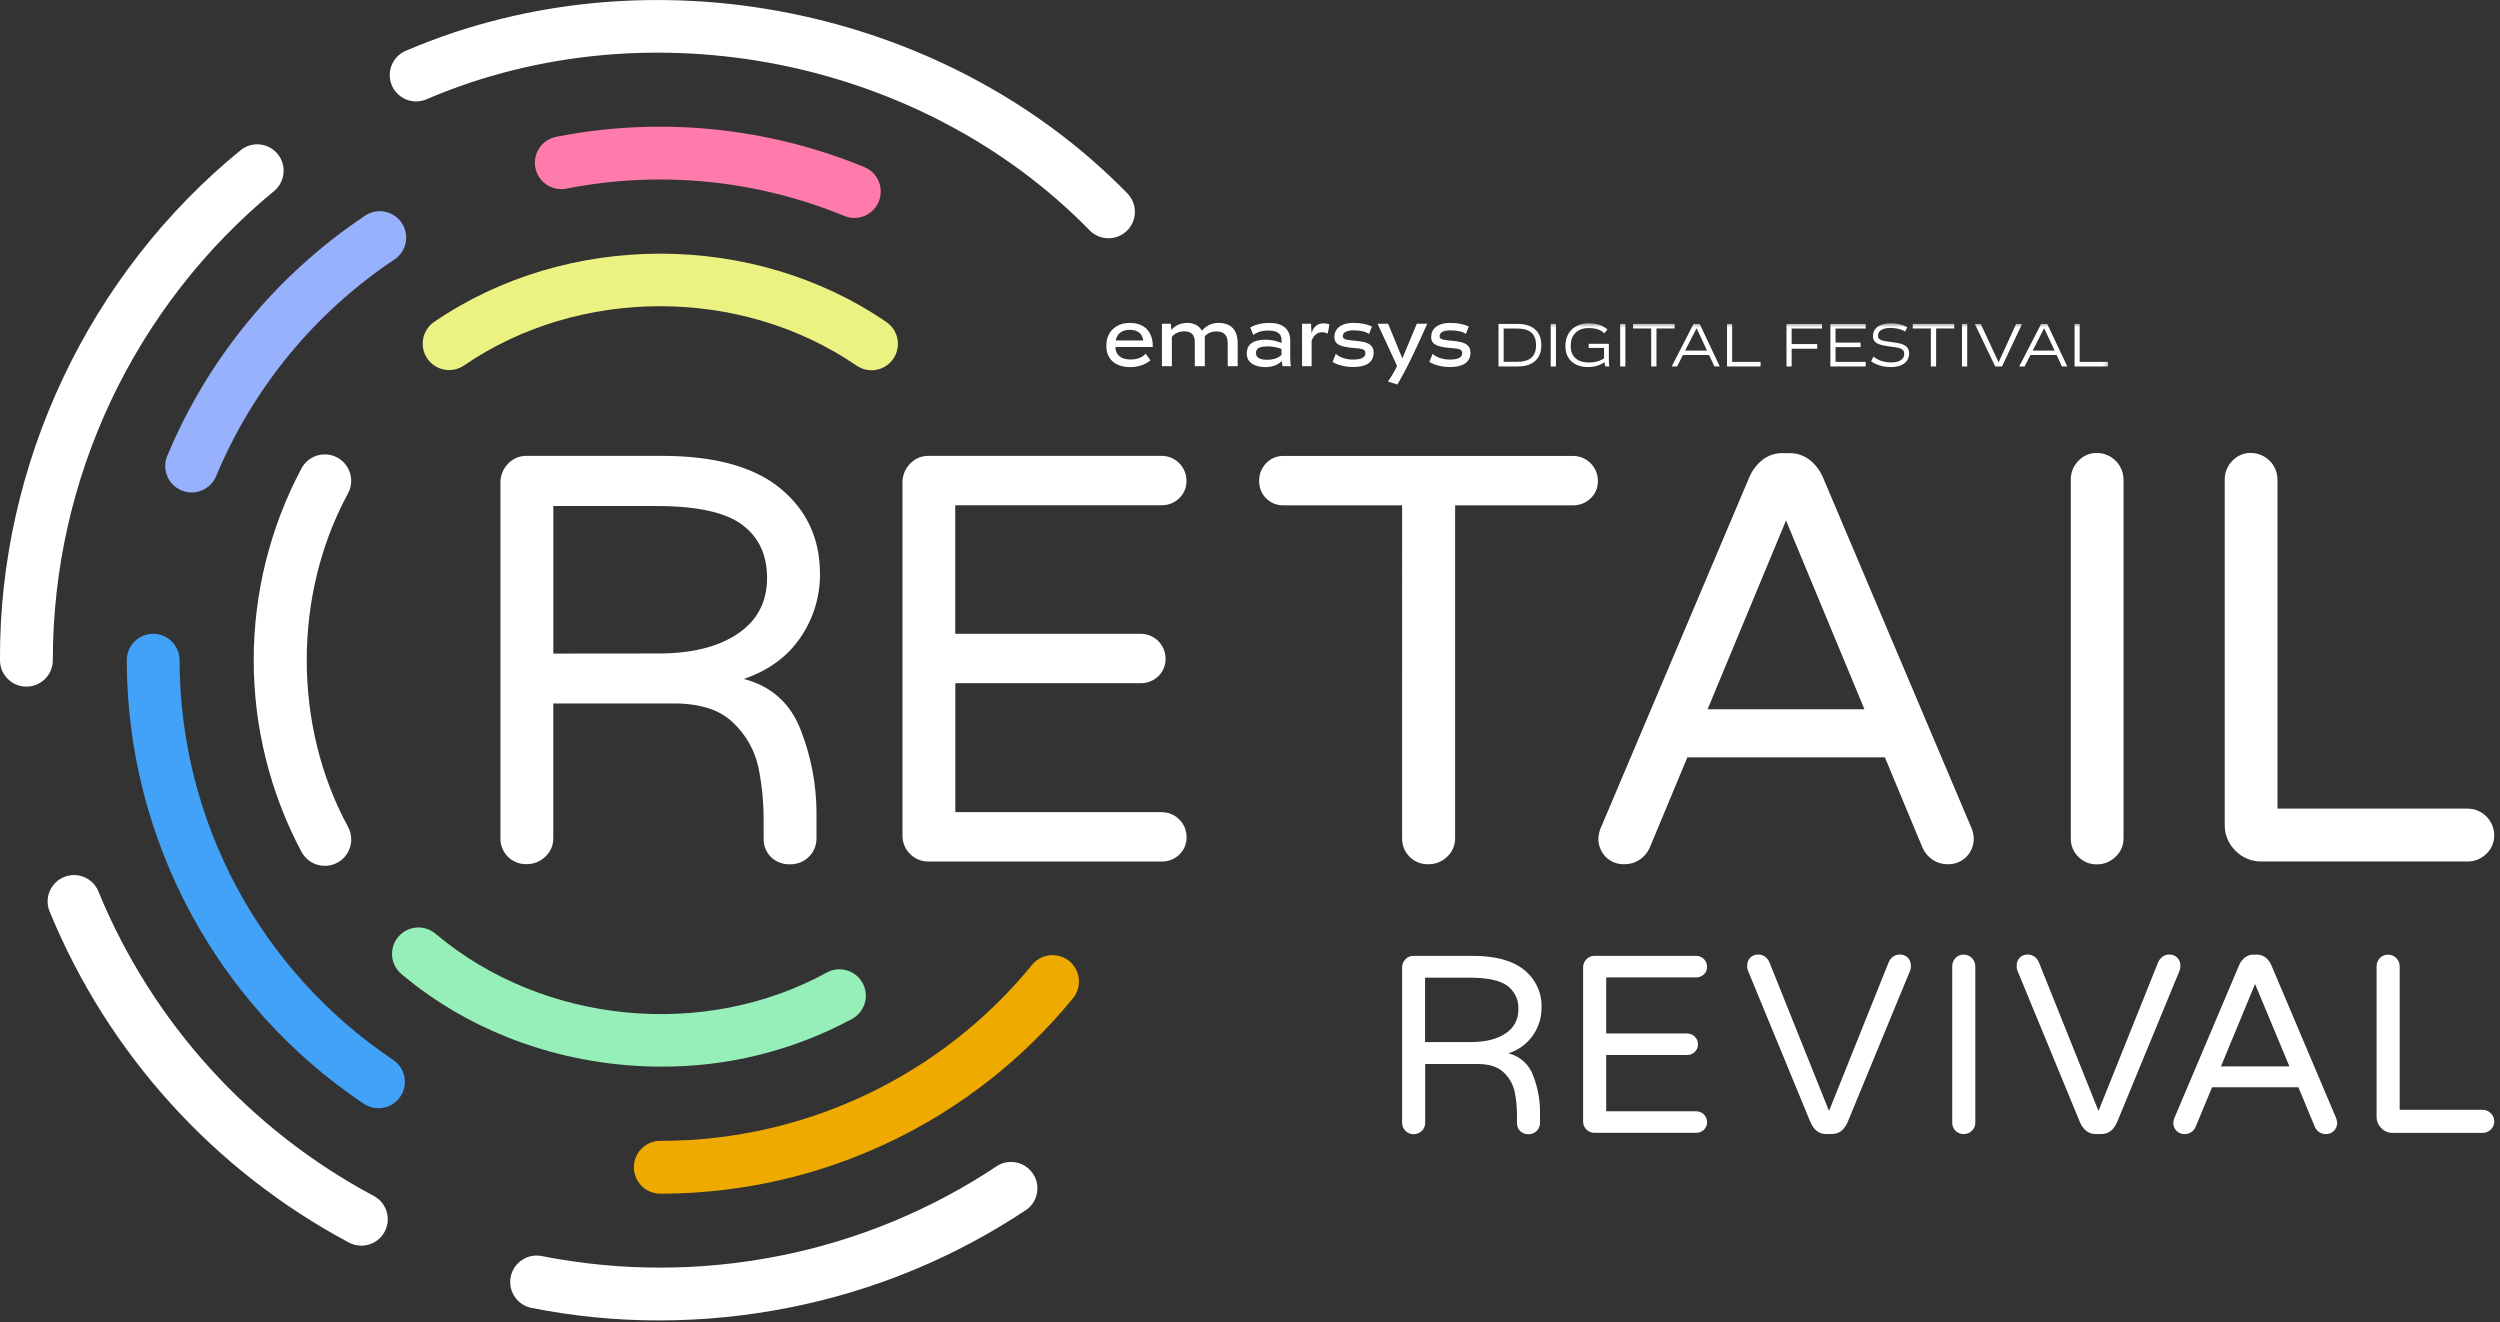
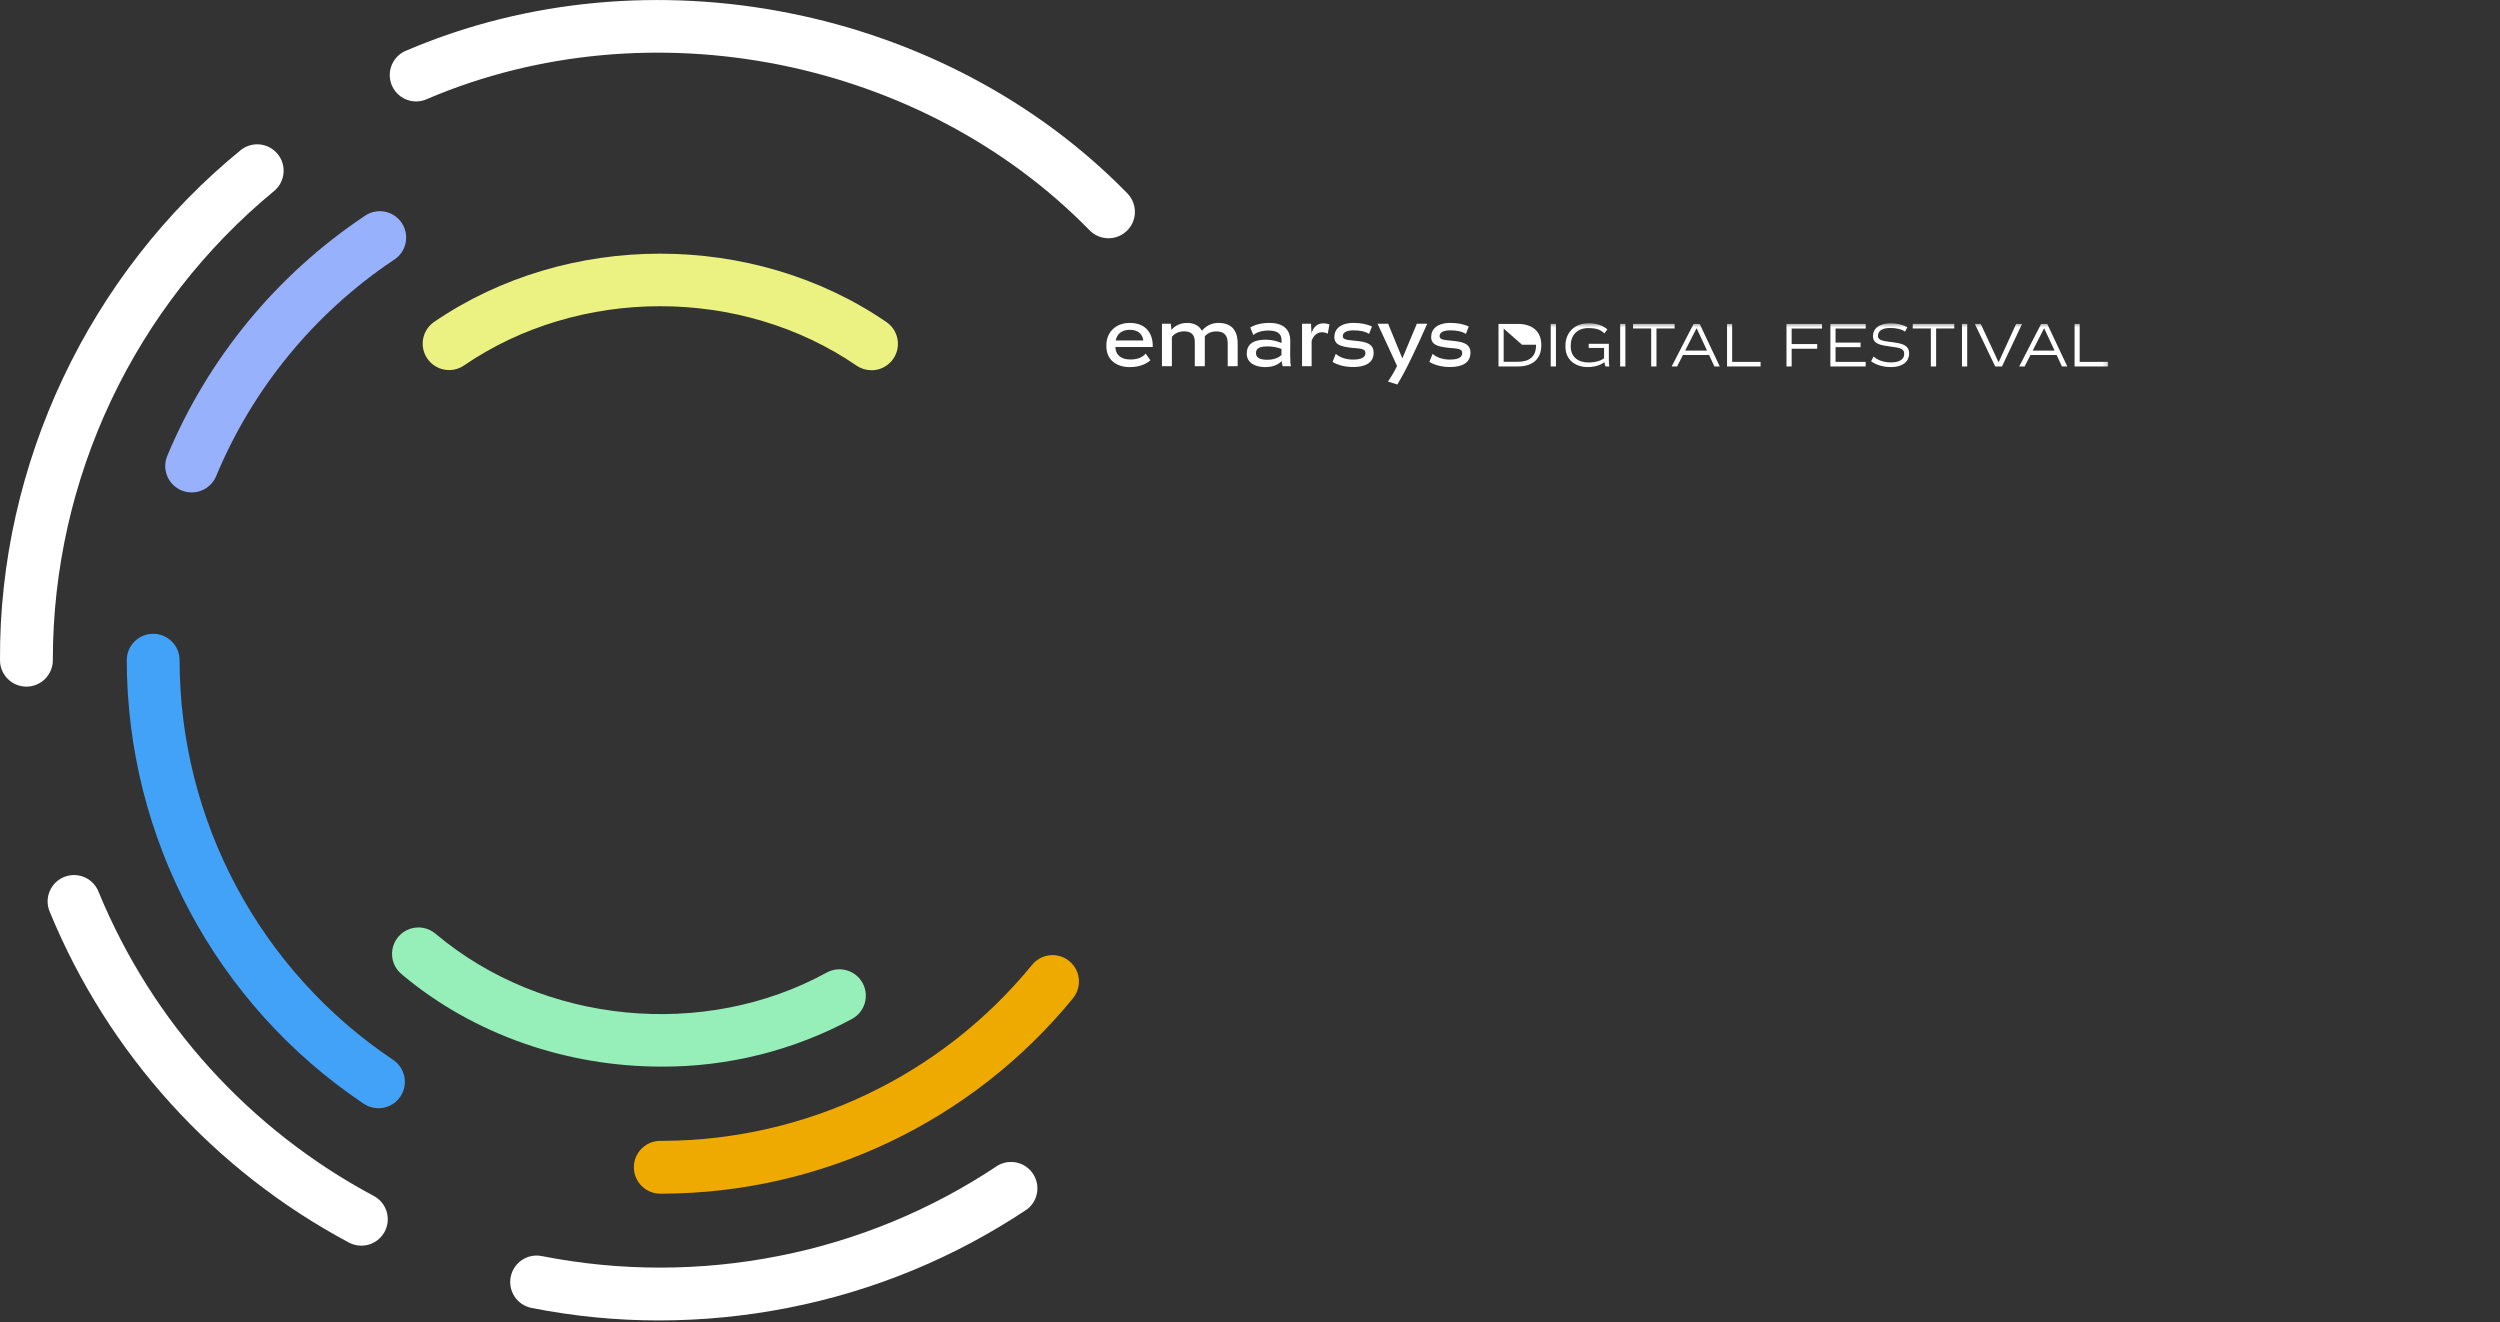
<svg xmlns="http://www.w3.org/2000/svg" xmlns:xlink="http://www.w3.org/1999/xlink" width="569" height="301" viewBox="0 0 569 301">
  <rect x="0" y="0" width="569" height="301" fill="#333333" stroke="none" />
  <defs>
    <path id="5lszdqjbha" d="M0.812 14.514L228.807 14.514 228.807 0.494 0.812 0.494z" />
  </defs>
  <g fill="none" fill-rule="evenodd">
    <g>
      <g>
        <g>
          <g fill="#FFF" fill-rule="nonzero">
-             <path d="M2.02 92.232C.896 91.124.275 89.603.3 88.025V7.075C.278 5.47.897 3.921 2.02 2.776 3.104 1.609 4.633.954 6.227.973h30.81c11.985 0 20.977 2.47 26.976 7.406 5.998 4.936 9.004 11.416 9.016 19.438.036 5.166-1.51 10.219-4.43 14.48-2.957 4.363-7.255 7.515-12.893 9.454 6.347 1.671 10.689 5.616 13.025 11.835 2.264 5.843 3.451 12.048 3.504 18.314v6.083c.023 1.584-.597 3.11-1.718 4.23-1.12 1.12-2.648 1.739-4.232 1.714-1.641.083-3.244-.515-4.43-1.653-1.12-1.14-1.72-2.694-1.653-4.291v-3.955c.026-4.106-.377-8.203-1.202-12.226-.848-3.843-2.828-7.344-5.686-10.05-3.001-2.956-7.541-4.433-13.62-4.43h-27.36v30.655c.02 1.594-.636 3.122-1.803 4.207-1.147 1.122-2.694 1.739-4.298 1.713-1.573.044-3.095-.558-4.213-1.665zm34.26-46.281c7.577 0 13.588-1.499 18.032-4.496 4.443-2.997 6.67-7.229 6.677-12.694 0-5.29-1.917-9.345-5.752-12.166-3.835-2.82-10.38-4.223-19.636-4.207H12.334v33.587l23.946-.024zM93.525 91.571c-1.134-1.114-1.756-2.648-1.72-4.237V7.074c-.028-1.605.591-3.155 1.72-4.297 1.084-1.17 2.613-1.825 4.207-1.804h53.02c1.51-.01 2.964.585 4.033 1.654 1.068 1.068 1.664 2.521 1.652 4.033.037 1.497-.564 2.939-1.652 3.967-1.078 1.048-2.53 1.62-4.034 1.587H103.81v29.259h42.182c1.511-.011 2.964.584 4.033 1.653 1.069 1.069 1.664 2.522 1.653 4.033.037 1.497-.564 2.94-1.653 3.967-1.077 1.049-2.53 1.62-4.033 1.587h-42.158v29.355h46.942c1.512-.01 2.965.585 4.034 1.653 1.068 1.07 1.664 2.522 1.652 4.033.036 1.497-.565 2.939-1.652 3.967-1.077 1.05-2.53 1.62-4.034 1.587H97.756c-1.59.03-3.121-.598-4.231-1.737zM207.239 92.232c-1.126-1.107-1.748-2.628-1.72-4.207V12.232h-26.975c-1.485.04-2.92-.533-3.971-1.583-1.05-1.05-1.623-2.486-1.582-3.971-.034-1.503.538-2.956 1.586-4.033 1.027-1.091 2.47-1.692 3.967-1.653h65.846c1.512-.012 2.965.584 4.033 1.653 1.07 1.068 1.665 2.521 1.653 4.033.04 1.497-.562 2.94-1.653 3.967-1.077 1.048-2.53 1.62-4.033 1.587h-26.807V88c.02 1.594-.635 3.122-1.803 4.207-1.147 1.122-2.694 1.739-4.298 1.713-1.587.047-3.122-.564-4.243-1.689zM251.843 92.232c-1.088-1.126-1.683-2.64-1.653-4.207.05-.916.275-1.813.662-2.645L284.57 5.776c.655-1.526 1.677-2.866 2.975-3.9 1.341-1.036 3-1.574 4.695-1.521h1.322c1.694-.053 3.353.485 4.694 1.52 1.308 1.034 2.34 2.373 3.005 3.901L334.97 85.35c.386.832.61 1.73.66 2.645.031 1.566-.563 3.08-1.652 4.207-1.127 1.151-2.688 1.773-4.298 1.713-1.197.015-2.37-.328-3.372-.985-1.013-.665-1.816-1.606-2.314-2.711L315.4 69.59H270.44l-8.595 20.628c-.497 1.105-1.3 2.046-2.314 2.71-1.002.656-2.175.999-3.372.986-1.612.073-3.179-.538-4.316-1.683zm23.207-33.587h35.697L292.896 15.67 275.05 58.645zM359.433 92.232c-1.126-1.107-1.748-2.628-1.72-4.207V6.413c-.028-1.605.591-3.155 1.72-4.297C360.517.946 362.046.29 363.64.312c3.355.01 6.07 2.729 6.077 6.083v81.606c.022 1.594-.634 3.123-1.803 4.207-1.134 1.129-2.674 1.755-4.274 1.737-1.578.03-3.1-.589-4.207-1.713zM395.196 90.844c-1.594-1.54-2.48-3.67-2.447-5.884V6.413c-.029-1.605.591-3.155 1.72-4.297C395.551.946 397.08.29 398.675.312c3.357.007 6.076 2.727 6.083 6.083v74.862h43.24c3.354.007 6.073 2.722 6.082 6.077.028 1.604-.628 3.144-1.803 4.237-1.145 1.124-2.693 1.743-4.297 1.72h-46.943c-2.2.02-4.313-.864-5.842-2.447zM206.271 154.586c-.496-.484-.768-1.152-.751-1.845v-35.312c-.015-.702.256-1.379.751-1.876.475-.512 1.147-.796 1.845-.78h13.446c5.23 0 9.152 1.077 11.769 3.233 2.57 2.051 4.024 5.193 3.925 8.48.023 2.265-.653 4.482-1.936 6.348-1.362 1.964-3.343 3.415-5.626 4.123 2.659.63 4.807 2.583 5.686 5.17.987 2.548 1.504 5.254 1.527 7.987v2.657c.008.691-.263 1.356-.751 1.845-.49.489-1.154.76-1.845.752-.715.034-1.413-.227-1.93-.722-.49-.497-.752-1.177-.721-1.875v-1.731c.013-1.793-.162-3.582-.523-5.337-.369-1.679-1.234-3.208-2.482-4.388-1.303-1.286-3.282-1.93-5.939-1.93h-11.949v13.386c.014.697-.268 1.367-.775 1.845-.5.49-1.175.761-1.876.752-.697.007-1.365-.276-1.845-.782zm14.918-20.195c3.306 0 5.93-.654 7.874-1.96 1.887-1.198 2.997-3.308 2.915-5.542.11-2.078-.832-4.071-2.506-5.307-1.679-1.23-4.536-1.845-8.571-1.845h-10.158v14.654h10.446zM247.468 154.298c-.494-.486-.765-1.153-.752-1.846V117.43c-.012-.701.259-1.377.752-1.876.475-.512 1.146-.796 1.845-.78h23.14c.66-.004 1.292.257 1.757.723.466.466.725 1.1.72 1.758.016.654-.246 1.283-.721 1.731-.47.455-1.102.704-1.755.692H251.97v12.754h18.404c.659-.005 1.292.254 1.759.72.466.465.727 1.098.723 1.757.019.653-.244 1.283-.72 1.73-.47.46-1.105.71-1.762.698H251.97v12.808h20.484c.658-.003 1.291.258 1.756.724.466.467.725 1.1.72 1.759.017.651-.246 1.279-.721 1.725-.468.459-1.1.71-1.755.697h-23.141c-.693.015-1.36-.257-1.845-.751zM298.473 152.669l-14.25-34.561c-.117-.314-.176-.645-.175-.98-.037-.711.212-1.408.691-1.935.506-.498 1.197-.76 1.906-.721.532-.004 1.05.17 1.472.492.449.333.798.782 1.01 1.299l13.56 33.81 13.56-33.81c.21-.519.559-.968 1.01-1.299.422-.322.94-.496 1.472-.492.707-.04 1.397.222 1.9.72.48.527.732 1.224.697 1.936 0 .335-.058.666-.175.98l-14.25 34.56c-.812 1.804-2.002 2.658-3.607 2.658h-1.268c-1.551.011-2.747-.854-3.553-2.657zM331.478 154.586c-.494-.486-.766-1.153-.752-1.845v-35.6c-.01-.703.26-1.38.752-1.882.478-.507 1.148-.789 1.845-.775 1.467 0 2.657 1.189 2.657 2.656v35.6c.014.7-.27 1.37-.782 1.846-.498.493-1.174.764-1.875.751-.692.014-1.36-.257-1.845-.75zM359.811 152.669l-14.257-34.561c-.114-.314-.17-.646-.168-.98-.037-.711.212-1.408.691-1.935.505-.5 1.197-.762 1.906-.721.53-.002 1.045.171 1.466.492.451.33.8.78 1.01 1.299l13.56 33.81 13.56-33.81c.214-.516.563-.964 1.01-1.299.422-.322.94-.496 1.472-.492.709-.04 1.4.222 1.905.72.48.528.729 1.225.692 1.936 0 .335-.059.666-.175.98l-14.25 34.56c-.806 1.804-2.002 2.658-3.577 2.658h-1.268c-1.579.007-2.771-.878-3.577-2.657zM381.762 154.586c-.478-.493-.738-1.158-.721-1.845.022-.4.12-.791.288-1.154l14.714-34.735c.286-.668.732-1.254 1.299-1.707.586-.45 1.31-.684 2.05-.661h.6c.739-.022 1.463.212 2.05.66.563.457 1.009 1.043 1.298 1.708l14.714 34.735c.169.363.267.754.289 1.154.016.687-.243 1.352-.722 1.845-.491.503-1.172.776-1.875.751-.523.006-1.036-.145-1.473-.432-.446-.294-.798-.712-1.01-1.202l-3.75-9.016H389.87l-3.75 9.016c-.214.49-.565.906-1.01 1.202-.437.287-.95.437-1.473.432-.703.026-1.384-.247-1.875-.75zm10.128-14.66h15.58l-7.814-18.747-7.766 18.747zM428.386 153.98c-.697-.671-1.084-1.6-1.07-2.567v-34.26c-.01-.703.26-1.38.752-1.882.477-.509 1.148-.79 1.845-.775 1.467 0 2.657 1.189 2.657 2.656v32.656h18.867c1.465.003 2.65 1.192 2.65 2.656.014.697-.268 1.368-.775 1.846-.5.49-1.175.76-1.875.751h-20.478c-.971.015-1.904-.378-2.573-1.082z" transform="translate(-436 -175) translate(0 100) translate(436 75) translate(113.6 102.781)" />
-           </g>
+             </g>
          <g fill-rule="nonzero">
            <path fill="#97B1FD" d="M43.613 112.08c-2.007 0-3.88-1.003-4.996-2.67-1.115-1.669-1.324-3.783-.558-5.637 9.242-22.16 24.803-41.11 44.743-54.486 1.78-1.35 4.16-1.603 6.184-.655 2.023.947 3.353 2.939 3.454 5.17.101 2.232-1.044 4.336-2.972 5.462-17.951 12.059-31.956 29.133-40.271 49.095-.932 2.26-3.14 3.731-5.584 3.72z" transform="translate(-436 -175) translate(0 100) translate(436 75)" />
-             <path fill="#FF7BAC" d="M194.442 49.6c-.792 0-1.577-.156-2.308-.463-20.005-8.23-41.99-10.387-63.213-6.203-3.257.647-6.421-1.468-7.068-4.725-.648-3.256 1.467-6.42 4.724-7.068 23.563-4.639 47.97-2.239 70.18 6.9 2.644 1.102 4.143 3.918 3.58 6.728-.562 2.81-3.03 4.83-5.895 4.83z" transform="translate(-436 -175) translate(0 100) translate(436 75)" />
            <path fill="#EFAA00" d="M150.914 271.678h-.65c-3.319-.008-6.003-2.706-5.995-6.025.008-3.32 2.706-6.004 6.026-5.996h.655c32.523-.151 63.282-14.81 83.883-39.976 1.34-1.71 3.5-2.562 5.646-2.23 2.146.33 3.947 1.793 4.71 3.827.764 2.033.371 4.32-1.027 5.982-22.902 27.973-57.096 44.262-93.248 44.418z" transform="translate(-436 -175) translate(0 100) translate(436 75)" />
            <path fill="#42A2F8" d="M86.132 252.234c-1.176 0-2.325-.345-3.306-.992-33.712-22.577-53.953-60.47-53.975-101.044.036-3.293 2.716-5.944 6.01-5.944h.048c3.301.026 5.963 2.71 5.963 6.01.038 36.51 18.249 70.606 48.571 90.94 2.218 1.462 3.213 4.205 2.45 6.748-.764 2.543-3.106 4.284-5.761 4.282z" transform="translate(-436 -175) translate(0 100) translate(436 75)" />
            <path fill="#ECF282" d="M198.35 84.268c-1.21-.001-2.392-.368-3.39-1.051-26.321-18.032-63.112-18.032-89.408 0-2.738 1.826-6.435 1.11-8.295-1.605-1.859-2.715-1.19-6.42 1.503-8.313 30.317-20.754 72.674-20.754 102.991 0 2.175 1.49 3.125 4.222 2.344 6.74-.78 2.517-3.11 4.232-5.746 4.23z" transform="translate(-436 -175) translate(0 100) translate(436 75)" />
-             <path fill="#FFF" d="M73.93 197.069c-2.206.002-4.237-1.204-5.29-3.144-14.528-27.309-14.528-60.054 0-87.363 1.025-1.888 2.979-3.086 5.125-3.142 2.147-.057 4.161 1.036 5.284 2.867 1.122 1.83 1.183 4.121.158 6.009-12.526 23.05-12.526 52.839 0 75.89 1.586 2.914.51 6.562-2.404 8.15-.88.483-1.869.735-2.873.733z" transform="translate(-436 -175) translate(0 100) translate(436 75)" />
            <path fill="#96EFB9" d="M150.523 242.761c-21.295 0-42.579-7.146-59.042-20.97-1.703-1.364-2.534-3.542-2.17-5.693.362-2.151 1.862-3.937 3.918-4.665 2.056-.73 4.345-.287 5.982 1.155 24.397 20.502 60.983 24.109 88.956 8.764 2.912-1.595 6.565-.528 8.16 2.383 1.595 2.911.528 6.564-2.384 8.16-13.334 7.201-28.265 10.938-43.42 10.866z" transform="translate(-436 -175) translate(0 100) translate(436 75)" />
            <path fill="#FFF" d="M82.243 283.513c-.985 0-1.955-.24-2.825-.703-30.686-16.374-54.724-42.906-67.998-75.054-.956-2.006-.728-4.375.593-6.161 1.321-1.787 3.52-2.698 5.718-2.371 2.197.327 4.035 1.84 4.779 3.934 12.206 29.576 34.323 53.984 62.558 69.037 2.437 1.296 3.679 4.085 3.01 6.763-.668 2.678-3.075 4.557-5.835 4.555zM150.036 300.53c-9.771.008-19.52-.948-29.103-2.856-3.255-.664-5.355-3.84-4.691-7.095.664-3.255 3.84-5.356 7.095-4.692 17.814 3.51 36.142 3.498 53.951-.036 17.8-3.502 34.73-10.5 49.81-20.586 2.732-1.578 6.22-.774 7.986 1.84s1.21 6.149-1.272 8.096c-16.411 10.976-34.834 18.593-54.204 22.413-9.739 1.931-19.643 2.908-29.572 2.915zM252.294 54.227c-1.617.002-3.166-.648-4.297-1.803C209.769 13.295 147.86.98 97.4 22.456c-1.997.999-4.384.807-6.198-.497-1.813-1.304-2.753-3.507-2.442-5.718.312-2.212 1.825-4.069 3.928-4.82C147.602-11.98 215 1.436 256.592 44.014c1.694 1.73 2.186 4.306 1.248 6.538-.939 2.232-3.125 3.683-5.546 3.68v-.006zM6.01 156.275c-3.319 0-6.01-2.69-6.01-6.01-.258-44.605 20.28-88.061 54.943-116.221 2.584-1.933 6.234-1.48 8.267 1.027 2.033 2.506 1.724 6.17-.7 8.301-31.95 26.275-50.472 65.466-50.489 106.832.016 1.599-.605 3.138-1.726 4.277-1.121 1.139-2.65 1.785-4.248 1.794H6.01z" transform="translate(-436 -175) translate(0 100) translate(436 75)" />
          </g>
          <g transform="translate(-436 -175) translate(0 100) translate(436 75) translate(251 73)">
            <g fill="#FFF">
              <path d="M8.434 4.297C8.21 2.83 7.273 1.87 5.317 1.87c-1.751 0-2.874.897-3.178 2.428h6.295zm2.139 1.246v.244H2.058c.1 2.02 1.508 2.837 3.442 2.837 1.671 0 2.811-.55 3.463-1.346l1.08 1.53c-.918.796-2.425 1.551-4.664 1.551-3.096 0-5.36-1.672-5.36-4.734v-.267c0-2.856 2.04-5.06 5.318-5.06 3.913 0 5.256 2.672 5.236 5.245zM29.9 5.013v5.142h-2.263V4.992c0-1.797-.752-2.754-2.565-2.754-1.223 0-2.058.428-2.65 1.121v6.796h-2.28v-5.49c0-1.53-.652-2.448-2.424-2.448-1.142 0-2.18.45-2.792 1.265v6.673h-2.26V.482h2.016l.143 1.427c.59-.774 1.772-1.612 3.625-1.612 1.528 0 2.772.695 3.3 1.797.734-.899 2.018-1.797 3.729-1.797 2.934 0 4.421 1.591 4.421 4.716M39.874 7.583V6.216c-.876-.325-1.977-.57-3.098-.57-1.732 0-2.708.306-2.708 1.53 0 1.183 1.18 1.511 2.567 1.511 1.304 0 2.546-.368 3.24-1.104zm.264 2.571c-.102-.325-.162-.774-.203-1.182-.632.653-1.772 1.386-3.77 1.386-2.097 0-4.196-.857-4.196-3.06 0-2.428 1.895-3.183 4.298-3.183 1.406 0 2.669.345 3.607.755l.02-.593c.02-1.735-1.243-2.245-3.014-2.245-1.529 0-2.731.429-3.404 1.022l-.712-1.735C33.802.767 35.127.297 37.144.297c2.73 0 4.786 1.184 4.726 4.184-.019.96-.019 2.124-.019 3.081 0 1.51.06 2.164.183 2.592h-1.896zM50.787.666l-.388 2.101c-.304-.204-.753-.346-1.323-.346-1.122 0-1.977.837-2.343 1.979v5.754h-2.179V.482h2.036l.124 2.204C47.119 1.216 48.037.4 49.422.4c.488 0 1.06.102 1.365.266M51.498 9.176l.734-1.837c.877.816 2.362 1.305 3.892 1.305 1.771 0 2.851-.408 2.851-1.467 0-1.103-1.223-1.022-3.26-1.226-2.384-.285-3.81-.694-3.81-2.469 0-1.756 1.385-3.185 4.38-3.185 1.631 0 3.056.285 4.177.818l-.654 1.693c-.853-.572-2.116-.816-3.503-.816-1.589 0-2.484.45-2.484 1.347 0 .857 1.223.836 3.177 1.06 1.774.205 3.85.47 3.85 2.674 0 2.224-1.752 3.266-4.643 3.266-1.875 0-3.545-.45-4.707-1.163M73.045.482c-2.445 5.53-4.787 10.53-6.804 13.836l-2.14-.674c.917-1.285 1.65-2.652 2.08-3.55L61.737.481h2.405l3.24 7.897L70.682.482h2.362zM73.531 9.176l.735-1.837c.876.816 2.362 1.305 3.892 1.305 1.771 0 2.851-.408 2.851-1.467 0-1.103-1.223-1.022-3.26-1.226-2.384-.285-3.81-.694-3.81-2.469 0-1.756 1.385-3.185 4.38-3.185 1.63 0 3.056.285 4.177.818l-.654 1.693c-.854-.572-2.116-.816-3.503-.816-1.589 0-2.484.45-2.484 1.347 0 .857 1.223.836 3.177 1.06 1.774.205 3.85.47 3.85 2.674 0 2.224-1.752 3.266-4.643 3.266-1.875 0-3.545-.45-4.708-1.163" transform="translate(.793 .196)" />
            </g>
-             <path fill="#FFF" d="M91.235 1.783V9.34h3.25c2.62 0 4.11-1.233 4.11-3.642v-.23c0-2.554-1.533-3.686-4.18-3.686h-3.18zm8.563 3.686v.216c0 2.896-1.905 4.717-5.256 4.717H90.06V.72h4.368c3.32 0 5.37 1.694 5.37 4.749z" />
+             <path fill="#FFF" d="M91.235 1.783V9.34h3.25c2.62 0 4.11-1.233 4.11-3.642v-.23h-3.18zm8.563 3.686v.216c0 2.896-1.905 4.717-5.256 4.717H90.06V.72h4.368c3.32 0 5.37 1.694 5.37 4.749z" />
            <mask id="cyvhvbhufb" fill="#fff">
              <use xlink:href="#5lszdqjbha" />
            </mask>
            <path fill="#FFF" d="M101.944 10.403L103.132 10.403 103.132.719 101.944.719zM114.4 10.403c-.1-.273-.185-.574-.229-.975-.715.545-1.963 1.118-3.822 1.118-2.807 0-5.054-1.664-5.054-4.633v-.259c0-2.723 1.832-5.077 5.254-5.077 2.048 0 3.295.56 4.295 1.391l-.7.906c-.802-.835-1.92-1.206-3.609-1.206-2.636 0-4.038 1.707-4.038 3.959v.23c0 2.365 1.677 3.642 4.038 3.642 1.616 0 2.807-.403 3.55-.96V6.185h-3.493v-.933h4.582v3.5c0 .687.029 1.09.101 1.65h-.874zM117.75 10.403L118.936 10.403 118.936.719 117.75.719zM130.136 1.752L126.012 1.752 126.012 10.403 124.809 10.403 124.809 1.752 120.685 1.752 120.685.719 130.136.719zM137.523 6.802l-2.377-5.107-2.607 5.107h4.984zm.459.99h-5.943l-1.331 2.61h-1.232L134.459.72h1.387l4.57 9.684H139.2l-1.218-2.611zM143.235 9.357L149.707 9.357 149.707 10.402 142.076 10.402 142.076.72 143.235.72zM156.779 1.768L156.779 5.31 162.592 5.31 162.592 6.373 156.779 6.373 156.779 10.403 155.604 10.403 155.604.72 163.696.72 163.696 1.768zM166.77 1.768L166.77 4.98 172.469 4.98 172.469 6.013 166.77 6.013 166.77 9.357 173.628 9.357 173.628 10.403 165.595 10.403 165.595.72 173.642.72 173.642 1.768zM174.86 9.227l.573-1.09c.746.716 2.105 1.347 3.952 1.347 1.646 0 3.02-.515 3.02-1.95 0-1.32-1.274-1.406-3.292-1.677-2.12-.303-3.824-.56-3.824-2.368 0-1.664 1.347-2.911 4.08-2.911 1.391 0 2.678.3 3.739.888l-.516 1.006c-.816-.574-2.134-.835-3.308-.835-1.991 0-2.864.733-2.864 1.81 0 1.103 1.332 1.16 3.481 1.461 1.76.26 3.609.517 3.609 2.525 0 2.167-1.877 3.114-4.097 3.114-1.975 0-3.58-.603-4.552-1.32M193.787 1.752L189.662 1.752 189.662 10.403 188.46 10.403 188.46 1.752 184.336 1.752 184.336.719 193.787.719zM195.548 10.403L196.736 10.403 196.736.719 195.548.719zM209.222.72L204.654 10.404 203.107 10.404 198.469.72 199.814.72 203.88 9.457 207.875.72zM216.624 6.802l-2.377-5.107-2.606 5.107h4.983zm.459.99h-5.944l-1.33 2.61h-1.232L213.561.72h1.388l4.568 9.684h-1.218l-1.216-2.611zM222.335 9.357L228.807 9.357 228.807 10.402 221.175 10.402 221.175.72 222.335.72z" mask="url(#cyvhvbhufb)" />
          </g>
        </g>
      </g>
    </g>
  </g>
</svg>